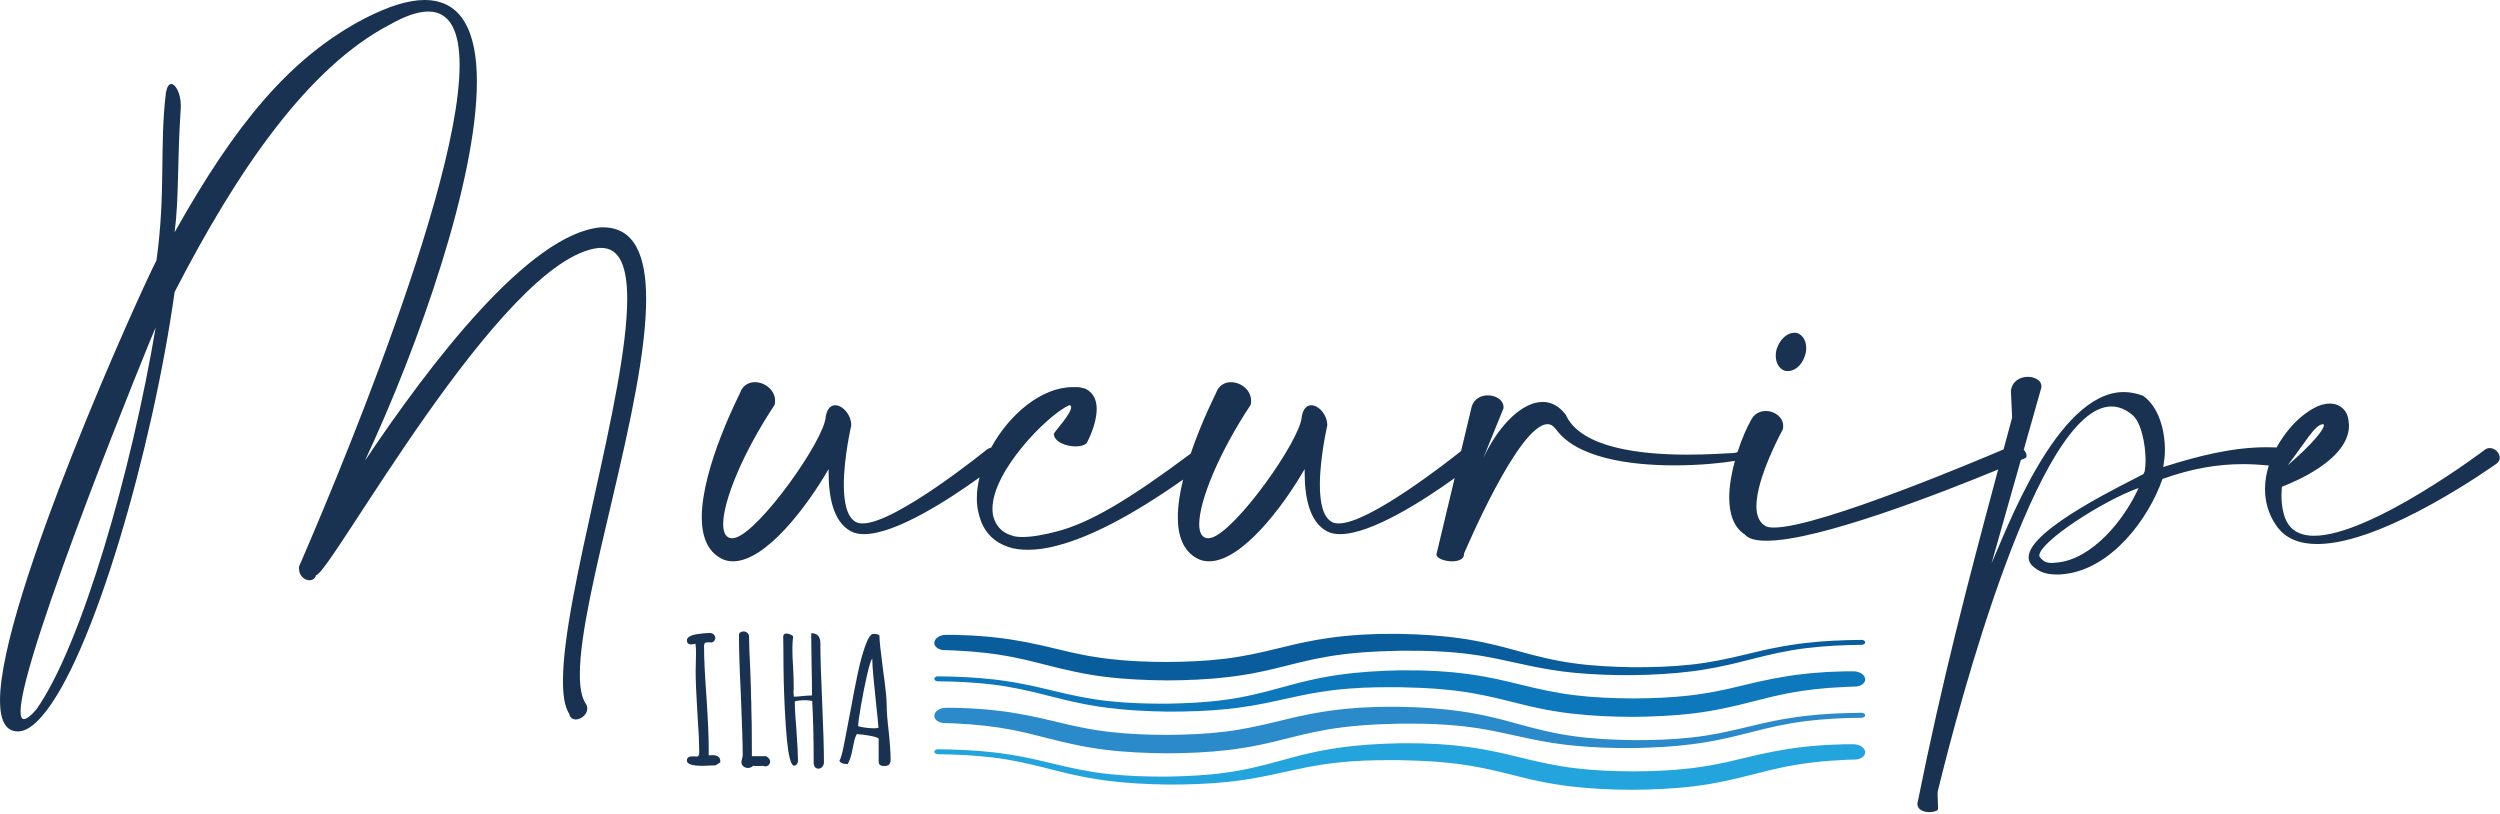
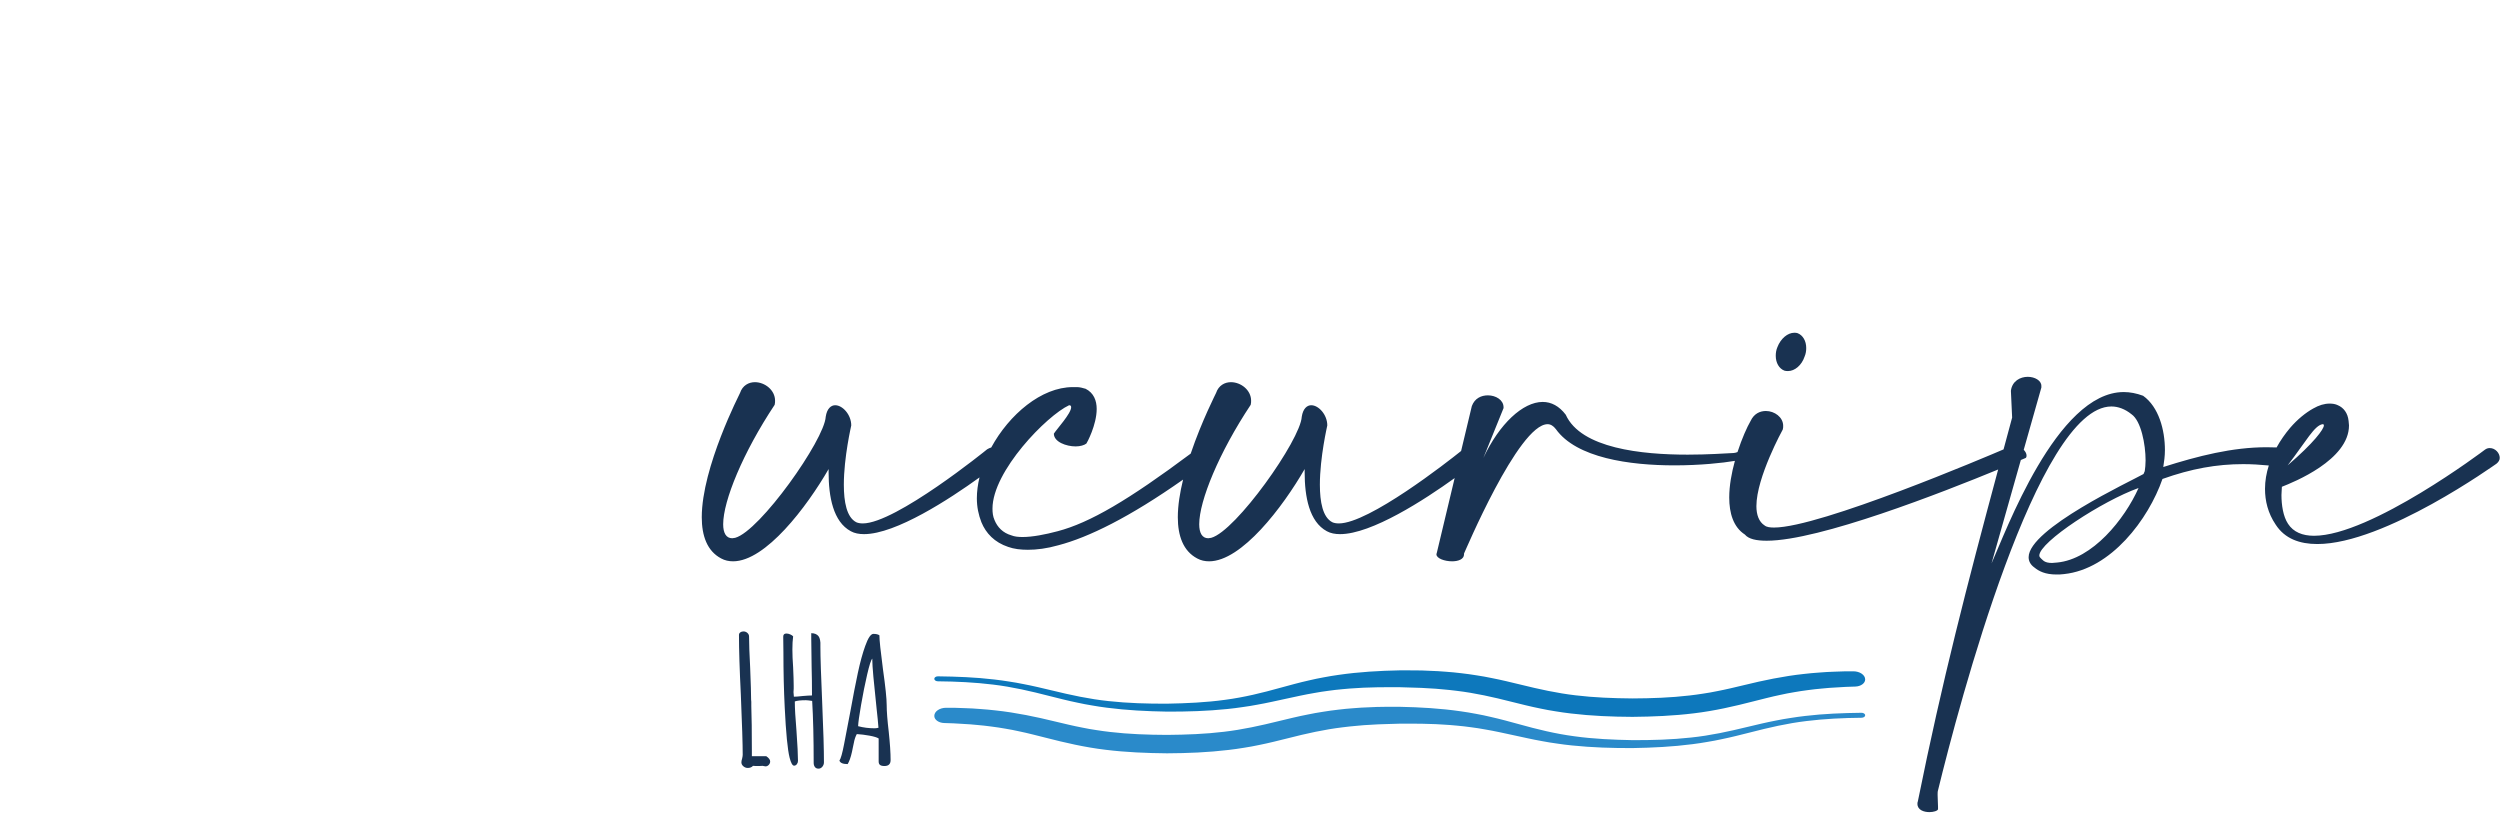
<svg xmlns="http://www.w3.org/2000/svg" width="100%" height="100%" viewBox="0 0 1093 356" xml:space="preserve" style="fill-rule:evenodd;clip-rule:evenodd;stroke-linejoin:round;stroke-miterlimit:2;">
  <path d="M780.137,162.045c0.54,0.18 1.08,0.18 1.62,0.18c2.881,-0 5.943,-2.521 7.2,-6.303c0.544,-1.26 0.722,-2.52 0.722,-3.78c0,-3.061 -1.439,-5.581 -3.78,-6.481c-0.54,-0.182 -0.9,-0.182 -1.44,-0.182c-2.881,-0 -5.942,2.521 -7.383,6.302c-0.54,1.261 -0.719,2.522 -0.719,3.781c0,3.061 1.442,5.582 3.78,6.483" style="fill:#193251;fill-rule:nonzero;" />
-   <path d="M15.845,310.224c-2.521,2.882 -4.141,4.141 -5.4,4.141c-1.082,-0 -1.443,-1.259 -1.443,-3.42c0,-23.948 57.795,-165.285 59.058,-167.806c-10.446,62.297 -32.41,139.179 -52.215,167.085Zm247.744,-210.837l-0.899,0c-31.327,2.702 -74.719,59.598 -103.168,102.088c23.769,-50.772 48.975,-122.973 48.975,-165.823c-0,-21.607 -6.484,-35.652 -22.868,-35.652c-6.842,0 -15.303,2.523 -25.926,7.923c-32.949,17.105 -56.894,46.454 -83.362,93.625c1.98,-15.483 1.079,-30.069 2.699,-54.554l-0,-1.08c-0,-4.682 -2.16,-9.183 -4.14,-9.183c-1.079,0 -1.799,1.08 -2.34,3.601c-2.882,23.406 -0,43.573 -4.141,73.458c-6.842,13.145 -68.419,148.902 -68.419,192.473c0,8.463 2.34,13.503 7.742,13.503l0.54,-0c2.882,-0.179 6.123,-2.159 9.905,-6.482c22.323,-25.206 48.61,-117.391 58.154,-185.628c27.546,-53.474 58.515,-98.487 94.345,-117.033c6.659,-3.781 12.243,-5.58 16.564,-5.58c9.724,0 13.684,9.002 13.684,23.407c0,60.675 -70.039,218.578 -70.219,219.297l-0,0.901c-0,3.06 2.522,5.04 4.501,5.04c1.261,-0 2.521,-0.54 2.881,-2.16c6.123,-0 81.201,-138.818 123.692,-143.138l1.082,-0c8.281,-0 11.342,8.642 11.342,22.326c0,41.411 -28.088,129.095 -28.088,166.904c0,6.302 0.722,11.344 2.702,14.404c0.36,1.801 1.621,2.521 2.879,2.521c2.342,0 5.042,-2.161 5.042,-4.68c0,-0.722 -0.179,-1.622 -0.721,-2.341c-1.798,-2.703 -2.519,-7.023 -2.519,-12.783c0,-34.751 28.986,-118.112 28.986,-164.025c-0,-18.906 -5.039,-31.329 -18.905,-31.329" style="fill:#193251;fill-rule:nonzero;" />
  <path d="M1015.46,185.45c0.361,-0 0.539,0.18 0.539,0.542c0,1.619 -4.319,7.56 -15.842,17.464c8.282,-10.803 11.703,-17.464 15.303,-18.006Zm-116.129,60.497c-0.9,0 -1.439,0.18 -2.16,0.18c-3.421,-0 -3.962,-1.26 -4.862,-1.981c-0.358,-0.361 -0.72,-0.721 -0.72,-1.259c-0,-5.942 27.728,-23.948 43.391,-29.53c-6.12,13.684 -20.163,31.148 -35.649,32.59Zm189.229,-50.054c-0.719,-0 -1.442,0.179 -2.16,0.721c-0.18,0.18 -49.873,37.628 -74.72,37.628c-5.042,0 -9.003,-1.62 -11.344,-5.22c-2.159,-3.241 -2.882,-8.282 -2.882,-12.604c0,-1.259 0.184,-2.519 0.184,-3.6c5.039,-1.979 29.345,-11.703 29.345,-26.826c0,-0.722 -0.179,-1.263 -0.179,-1.981c-0.358,-3.421 -2.159,-5.761 -4.683,-6.843c-1.08,-0.539 -2.339,-0.719 -3.602,-0.719c-2.339,-0 -4.679,0.719 -7.2,2.16c-3.24,1.8 -6.842,4.681 -10.084,8.462c-2.155,2.549 -4.19,5.434 -5.911,8.554c-1.486,-0.068 -2.929,-0.092 -4.348,-0.092c-14.944,-0 -29.887,3.782 -45.191,8.643c0.36,-2.16 0.719,-4.861 0.719,-7.382c0,-8.823 -2.699,-18.906 -9.543,-23.767c-2.879,-1.08 -5.76,-1.62 -8.46,-1.62c-29.349,-0 -51.855,61.756 -57.797,74.899l12.806,-45.189c1.372,-0.582 2.122,-0.903 2.14,-0.903c0.359,-0.359 0.359,-0.72 0.359,-1.08c0,-0.784 -0.464,-1.697 -1.232,-2.486l7.713,-27.222l-0,-0.719c-0,-2.342 -2.882,-3.961 -5.942,-3.961c-3.24,0 -6.842,1.799 -7.381,6.121l0.539,11.702c-1.276,4.731 -2.521,9.344 -3.749,13.903c-6.826,2.924 -80.236,34.17 -100.317,34.17c-1.799,0 -3.241,-0.18 -4.142,-0.901c-2.519,-1.619 -3.599,-4.679 -3.599,-8.461c0,-12.604 11.524,-33.487 11.524,-33.487c0.18,-0.542 0.18,-1.083 0.18,-1.622c-0,-3.78 -3.784,-6.483 -7.563,-6.483c-2.703,0 -5.222,1.261 -6.663,4.323c-1.576,2.716 -3.832,7.739 -5.736,13.625c-0.499,0.206 -1.047,0.369 -1.642,0.417c-3.782,0.181 -11.345,0.721 -20.167,0.721c-19.985,-0 -46.631,-2.702 -53.294,-17.464c-2.881,-3.781 -6.302,-5.582 -10.083,-5.582c-8.642,0 -18.905,9.542 -25.926,24.486l8.821,-21.785l0,-0.361c0,-3.24 -3.42,-5.221 -6.841,-5.221c-2.88,0 -5.76,1.262 -7.022,4.682l-4.69,19.642c-5.977,4.788 -40.305,31.671 -53.463,31.671c-1.081,0 -2.162,-0.179 -2.882,-0.54c-4.14,-2.161 -5.401,-8.824 -5.401,-16.384c-0,-12.063 3.241,-25.747 3.241,-25.926c-0,-4.682 -3.78,-8.824 -7.023,-8.824c-1.799,-0 -3.599,1.441 -4.141,5.042c-0.538,10.082 -28.806,50.053 -39.61,52.933c-0.361,0 -0.9,0.181 -1.259,0.181c-2.703,0 -3.961,-2.341 -3.961,-6.123c-0,-10.262 8.641,-31.327 22.507,-52.213c0.179,-0.719 0.179,-1.26 0.179,-1.801c0,-4.68 -4.502,-8.101 -8.822,-8.101c-2.702,-0 -5.402,1.44 -6.481,4.681c0,0.111 -6.242,12.172 -11.104,26.548c-27.152,20.265 -44.082,30.239 -58.214,33.948c-5.401,1.441 -10.983,2.52 -15.304,2.52c-1.8,0 -3.6,-0.181 -4.86,-0.719c-3.78,-1.081 -6.122,-3.602 -7.382,-6.663c-0.721,-1.62 -0.902,-3.239 -0.902,-5.041c0,-16.384 23.767,-40.691 33.49,-45.192c0.721,-0 0.9,0.361 0.9,0.9c0,2.702 -6.301,9.543 -7.561,11.524c0,3.601 5.4,5.58 9.541,5.58c1.982,0 3.783,-0.538 4.682,-1.258c0.18,-0.181 4.501,-8.104 4.501,-15.124c-0,-3.603 -1.26,-7.023 -4.861,-8.823c-1.261,-0.36 -2.522,-0.722 -3.781,-0.722l-1.8,-0c-13.706,-0 -27.803,11.967 -35.665,26.402c-0.557,0.143 -1.169,0.417 -1.784,0.786c-0.18,0.181 -39.971,32.409 -54.374,32.409c-1.08,0 -2.161,-0.179 -2.883,-0.54c-4.139,-2.161 -5.4,-8.824 -5.4,-16.384c0,-12.063 3.241,-25.747 3.241,-25.926c0,-4.682 -3.779,-8.824 -7.022,-8.824c-1.8,-0 -3.602,1.441 -4.142,5.042c-0.539,10.082 -28.807,50.053 -39.609,52.933c-0.361,0 -0.899,0.181 -1.26,0.181c-2.701,0 -3.961,-2.341 -3.961,-6.123c0,-10.262 8.64,-31.327 22.507,-52.213c0.179,-0.719 0.179,-1.26 0.179,-1.801c0,-4.68 -4.501,-8.101 -8.823,-8.101c-2.7,-0 -5.401,1.44 -6.481,4.681c0,0.18 -16.744,32.409 -16.744,54.374c-0,8.101 2.339,14.764 8.46,18.005c1.622,0.9 3.422,1.26 5.224,1.26c14.222,0 32.228,-23.766 41.77,-40.33l0,1.44c0,10.623 1.982,21.606 9.723,25.747c1.62,0.9 3.601,1.26 5.761,1.26c13.939,-0 37.5,-15.409 50.488,-24.796c-0.743,3.083 -1.157,6.156 -1.157,9.133c0,3.78 0.722,7.202 1.981,10.442c1.982,4.861 5.762,8.822 11.704,10.803c2.52,0.899 5.4,1.259 8.64,1.259c3.781,-0 8.283,-0.54 13.323,-1.979c13.139,-3.441 31.043,-12.192 54.517,-28.71c-1.391,5.689 -2.304,11.355 -2.304,16.466c0,8.101 2.34,14.764 8.462,18.005c1.621,0.9 3.421,1.26 5.221,1.26c14.226,0 32.23,-23.766 41.772,-40.33l0,1.44c0,10.623 1.981,21.606 9.722,25.747c1.62,0.9 3.601,1.26 5.762,1.26c13.798,-0 37.029,-15.102 50.097,-24.514l-7.788,32.616c-0,0.181 -0.18,0.36 -0.18,0.72c0,1.801 3.601,3.061 6.843,3.061c2.701,0 5.221,-0.901 5.221,-3.061l0,-0.36c0.179,-0.179 23.766,-56.535 36.548,-56.535c1.262,-0 2.523,0.721 3.602,2.161c9.002,12.603 32.229,15.845 51.853,15.845c11.078,-0 21.031,-1.033 26.422,-1.967c-1.44,5.222 -2.478,10.84 -2.478,16.01c-0,6.843 1.801,12.963 6.843,16.205c1.62,1.981 5.042,2.7 9.542,2.7c23.013,-0 77.023,-21.195 101.191,-31.145c-13.598,50.558 -24.426,92.144 -35.116,145.115c-0.178,0.361 -0.178,0.721 -0.178,1.08c0,2.702 2.88,3.603 5.22,3.603c1.801,0 3.602,-0.542 3.781,-1.261l0,-1.081c0,-1.44 -0.179,-3.601 -0.179,-5.222c-0,-0.721 -0,-1.439 0.179,-1.98c9.184,-37.629 43.572,-167.804 75.801,-167.804c2.88,-0 5.942,1.081 8.821,3.42c4.143,2.882 6.124,13.143 6.124,20.166c-0,1.799 -0.179,3.421 -0.362,4.681c-0.18,0.359 -0.359,0.9 -0.538,1.26c-5.404,3.062 -50.234,23.947 -50.234,36.37c0,1.621 0.72,3.242 2.521,4.501c1.979,1.622 4.68,3.062 9.722,3.062c0.901,-0 1.979,-0 3.242,-0.181c20.525,-2.16 36.908,-23.947 43.03,-41.591c12.604,-4.502 23.767,-6.482 35.29,-6.482c3.701,-0 7.406,0.23 11.198,0.592c-1.04,3.285 -1.658,6.713 -1.658,10.21c0,5.222 1.26,10.625 4.681,15.665c3.961,6.122 10.444,8.464 18.186,8.464c29.526,-0 77.958,-34.931 78.318,-35.11c0.903,-0.72 1.442,-1.621 1.442,-2.522c-0,-2.161 -1.98,-4.321 -4.321,-4.321" style="fill:#193251;fill-rule:nonzero;" />
-   <path d="M300.304,332.527c-0,-1.227 0.815,-1.843 2.448,-1.843l0.98,0c0.217,0.053 0.461,0.077 0.735,0.077c0.435,-0 0.746,-0.126 0.94,-0.383c0.188,-0.256 0.286,-0.716 0.286,-1.382c-0,-4.346 -0.273,-10.28 -0.818,-17.8c-0.49,-7.825 -0.735,-13.733 -0.735,-17.723c-0,-1.431 0.028,-2.736 0.081,-3.913l0.083,-3.913c0,-1.687 -0.083,-3.094 -0.244,-4.221c-0.6,0.207 -1.224,0.309 -1.878,0.309c-1.254,-0 -1.878,-0.615 -1.878,-1.843c-0,-0.613 0.394,-1.15 1.182,-1.609c0.791,-0.462 1.811,-0.792 3.061,-0.999c2.287,-0.357 4.22,-0.539 5.8,-0.539c0.652,0 1.209,0.208 1.673,0.616c0.461,0.411 0.693,0.894 0.693,1.459c0,0.562 -0.178,1.048 -0.53,1.456c-0.354,0.412 -0.806,0.614 -1.348,0.614c-0.327,-0 -0.6,-0.025 -0.817,-0.077l-0.653,0c-0.545,0 -0.937,0.116 -1.182,0.346c-0.246,0.231 -0.37,0.652 -0.37,1.265c0,5.423 0.354,12.891 1.064,22.406c0.652,9.972 0.977,17.467 0.977,22.48l0,2.915c0.381,-0.051 0.927,-0.078 1.635,-0.078c2.285,-0 3.43,0.895 3.43,2.687l-0,0.459l-2.044,1.304c-0.053,0 -0.218,0.013 -0.489,0.039c-0.271,0.026 -0.815,0.039 -1.633,0.039c-1.851,0.104 -2.993,0.152 -3.428,0.152c-4.682,0 -7.021,-0.766 -7.021,-2.3" style="fill:#193251;fill-rule:nonzero;" />
  <path d="M324.998,335.02c-0.571,-0.485 -0.857,-1.061 -0.857,-1.727c-0,-0.459 0.107,-1.023 0.327,-1.686c0.163,-0.717 0.245,-1.254 0.245,-1.614c0,-4.55 -0.272,-13.297 -0.817,-26.239c-0.544,-11.049 -0.816,-19.769 -0.816,-26.162c0,-0.46 0.189,-0.831 0.573,-1.114c0.379,-0.279 0.841,-0.421 1.385,-0.421c0.655,-0 1.226,0.218 1.718,0.65c0.487,0.436 0.732,0.96 0.732,1.576c-0,3.067 0.164,7.67 0.491,13.809c0.272,6.804 0.406,11.407 0.406,13.81l0.082,0.921l0,1.843c0.164,4.449 0.247,11.099 0.247,19.948l-0,1.993l6.285,0c1.144,0.768 1.716,1.535 1.716,2.302c-0,0.564 -0.206,1.063 -0.612,1.497c-0.409,0.436 -0.888,0.653 -1.431,0.653c-0.164,-0 -0.461,-0.052 -0.897,-0.155l-0.326,-0.077c-0.326,0.053 -0.844,0.077 -1.552,0.077l-1.389,0c-0.381,-0.049 -0.815,-0.077 -1.303,-0.077c-0.545,0.615 -1.308,0.92 -2.286,0.92c-0.71,0 -1.349,-0.242 -1.921,-0.727" style="fill:#193251;fill-rule:nonzero;" />
  <path d="M356.268,335.327c-0.353,-0.487 -0.529,-1.087 -0.529,-1.804c-0,-10.69 -0.22,-19.717 -0.657,-27.083c-1.303,-0.205 -2.23,-0.306 -2.775,-0.306c-2.23,-0 -3.836,0.179 -4.815,0.537c0,2.863 0.245,7.186 0.735,12.965c0.435,6.138 0.652,10.486 0.652,13.043c-0,0.513 -0.163,0.987 -0.49,1.418c-0.326,0.438 -0.735,0.653 -1.223,0.653c-0.71,0 -1.361,-1.176 -1.96,-3.529c-0.872,-3.477 -1.582,-10.766 -2.123,-21.866c-0.381,-7.518 -0.573,-15.599 -0.573,-24.244c-0.053,-1.586 -0.081,-3.837 -0.081,-6.754c-0,-0.92 0.462,-1.38 1.39,-1.38c0.543,0 1.101,0.13 1.673,0.384c0.57,0.256 0.992,0.537 1.265,0.844c-0.218,1.638 -0.325,3.555 -0.325,5.755c-0,2.147 0.107,4.756 0.325,7.825c0.163,3.53 0.246,6.19 0.246,7.979l0,1.381c-0.056,0.411 -0.083,0.896 -0.083,1.458c0,0.512 0.054,1.178 0.164,1.995c0.326,0 0.87,-0.025 1.632,-0.076c0.761,-0.05 1.525,-0.127 2.286,-0.23c1.797,-0.153 3.129,-0.232 4.001,-0.232c-0,-4.448 -0.054,-8.566 -0.163,-12.35l-0.165,-12.815l-0,-2.07c0.707,-0 1.334,0.113 1.88,0.345c0.542,0.23 0.951,0.525 1.223,0.882c0.488,0.563 0.788,1.533 0.899,2.915l0,1.765c0,4.4 0.271,12.814 0.815,25.243c0.492,11.253 0.735,19.691 0.735,25.317c0,0.718 -0.233,1.357 -0.693,1.919c-0.464,0.562 -1.022,0.844 -1.674,0.844c-0.71,-0 -1.239,-0.243 -1.592,-0.728" style="fill:#193251;fill-rule:nonzero;" />
  <path d="M384.065,318.177c-0.162,-2.247 -0.435,-5.036 -0.815,-8.362c-1.254,-11.558 -1.88,-18.644 -1.88,-21.251l0,-0.614c-0.545,0.511 -1.291,2.826 -2.244,6.943c-0.952,4.119 -1.836,8.529 -2.652,13.234c-0.818,4.707 -1.253,7.828 -1.307,9.362c2.285,0.613 4.708,0.92 7.265,0.92c0.434,-0 0.981,-0.076 1.633,-0.232Zm0.695,16.265c-0.408,-0.306 -0.612,-0.815 -0.612,-1.533l-0,-10.05c-0.71,-0.46 -2.043,-0.869 -4,-1.229c-1.961,-0.356 -3.812,-0.588 -5.553,-0.689c-0.599,1.074 -1.033,2.379 -1.305,3.913l-0.328,1.533c-0.055,0.359 -0.218,1.152 -0.49,2.38c-0.272,1.227 -0.572,2.289 -0.898,3.184c-0.326,0.896 -0.652,1.599 -0.977,2.11c-2.072,-0 -3.268,-0.511 -3.595,-1.533c0.598,-0.819 1.28,-3.226 2.041,-7.214l2.695,-14.042c1.195,-6.648 2.298,-12.325 3.306,-17.032c1.006,-4.705 2.082,-8.643 3.226,-11.815c1.25,-3.53 2.448,-5.295 3.59,-5.295c1.145,0 2.014,0.205 2.614,0.615c-0,2.045 0.517,6.98 1.552,14.807c1.086,7.674 1.632,12.917 1.632,15.729c-0,2.711 0.298,6.597 0.898,11.662c0.543,5.167 0.816,9.284 0.816,12.353c-0,1.74 -0.899,2.608 -2.693,2.608c-0.872,0 -1.513,-0.154 -1.919,-0.462" style="fill:#193251;fill-rule:nonzero;" />
-   <path d="M408.475,281.119c-0,-1.97 2.321,-3.568 5.185,-3.568c2.719,-0 5.442,0.016 8.182,0.165l3.355,0.139c1.118,0.037 2.239,0.161 3.359,0.239c2.241,0.193 4.489,0.312 6.719,0.616c8.954,0.959 17.783,2.822 25.956,4.83c4.069,0.965 8.068,1.95 12.047,2.702c0.996,0.191 1.987,0.412 2.987,0.575l3.007,0.484c1.99,0.359 4.032,0.561 6.05,0.828c8.12,0.958 16.484,1.248 24.897,1.285c8.416,-0.074 16.773,-0.379 24.877,-1.361c8.13,-0.955 15.882,-2.67 24.025,-4.679c4.12,-0.99 8.29,-2.032 12.671,-2.879c1.093,-0.211 2.166,-0.451 3.27,-0.636l3.325,-0.549c2.205,-0.401 4.459,-0.635 6.695,-0.926c2.237,-0.316 4.488,-0.457 6.738,-0.65c1.123,-0.079 2.25,-0.207 3.372,-0.246l3.366,-0.146c4.495,-0.27 8.946,-0.19 13.408,-0.21c8.895,0.173 17.861,0.692 26.699,1.972c2.201,0.345 4.416,0.634 6.576,1.088l3.253,0.628c1.081,0.215 2.132,0.481 3.198,0.718c4.273,0.951 8.354,2.097 12.404,3.197c8.016,2.239 15.916,4.19 24.234,5.28c8.289,1.154 16.825,1.533 25.382,1.692c8.557,0.027 17.115,-0.204 25.523,-1.13c8.43,-0.876 16.56,-2.652 24.72,-4.644c4.108,-0.972 8.222,-1.984 12.466,-2.788c1.06,-0.203 2.106,-0.433 3.175,-0.61l3.213,-0.517c2.131,-0.382 4.306,-0.613 6.468,-0.893c8.14,-0.968 16.368,-1.277 24.569,-1.378c0.884,-0.013 1.611,0.479 1.611,1.088c-0,0.596 -0.697,1.077 -1.562,1.086c-8.077,0.076 -16.142,0.457 -24.048,1.428c-8.441,0.997 -16.531,2.889 -24.635,4.977c-4.081,1.023 -8.17,2.086 -12.399,2.946c-1.056,0.215 -2.098,0.458 -3.164,0.647l-3.207,0.568c-2.124,0.418 -4.303,0.671 -6.465,0.982c-8.682,1.138 -17.491,1.555 -26.265,1.708c-8.778,0.035 -17.609,-0.235 -26.412,-1.145c-2.19,-0.26 -4.403,-0.462 -6.565,-0.828l-3.271,-0.488c-1.089,-0.163 -2.151,-0.381 -3.23,-0.571c-2.167,-0.373 -4.278,-0.815 -6.388,-1.262c-2.125,-0.441 -4.174,-0.903 -6.266,-1.357c-4.118,-0.891 -8.185,-1.804 -12.25,-2.491c-1.018,-0.171 -2.028,-0.373 -3.048,-0.522l-3.067,-0.431c-2.028,-0.325 -4.104,-0.489 -6.159,-0.711c-2.042,-0.25 -4.142,-0.32 -6.213,-0.47c-1.041,-0.059 -2.068,-0.166 -3.119,-0.187l-3.144,-0.093c-2.092,-0.064 -4.179,-0.139 -6.294,-0.109l-6.321,-0.007l-6.31,0.193c-2.112,0.019 -4.187,0.163 -6.267,0.286l-3.119,0.183c-1.042,0.05 -2.056,0.186 -3.084,0.275c-2.045,0.218 -4.12,0.338 -6.128,0.646c-8.136,0.978 -15.884,2.727 -23.994,4.795c-4.106,1.015 -8.261,2.086 -12.637,2.955c-1.091,0.215 -2.165,0.459 -3.272,0.647l-3.321,0.56c-2.206,0.408 -4.461,0.65 -6.699,0.949c-8.985,1.082 -17.997,1.426 -26.914,1.475c-8.918,-0.086 -17.923,-0.444 -26.894,-1.551c-8.974,-1.068 -17.742,-3.103 -25.865,-5.197c-4.048,-1.006 -8.006,-2.063 -11.969,-2.878c-0.992,-0.207 -1.979,-0.442 -2.975,-0.623l-2.999,-0.535c-1.988,-0.395 -4.03,-0.627 -6.053,-0.92c-2.015,-0.321 -4.093,-0.464 -6.147,-0.682c-1.032,-0.09 -2.049,-0.229 -3.097,-0.283l-3.131,-0.188c-2.736,-0.22 -5.512,-0.309 -8.293,-0.389c-2.417,-0.068 -4.322,-1.441 -4.322,-3.104" style="fill:#095d9c;fill-rule:nonzero;" />
  <path d="M815.457,297.063c-0,-1.971 -2.322,-3.568 -5.187,-3.571c-2.718,0 -5.441,0.02 -8.18,0.167l-3.356,0.138c-1.119,0.038 -2.24,0.163 -3.359,0.241c-2.24,0.191 -4.489,0.311 -6.719,0.613c-8.953,0.961 -17.784,2.824 -25.957,4.832c-4.069,0.967 -8.067,1.95 -12.046,2.703c-0.996,0.189 -1.988,0.41 -2.988,0.573l-3.006,0.484c-1.99,0.361 -4.031,0.563 -6.051,0.829c-8.118,0.956 -16.48,1.248 -24.896,1.285c-8.414,-0.074 -16.772,-0.38 -24.877,-1.361c-8.129,-0.956 -15.883,-2.669 -24.024,-4.68c-4.121,-0.989 -8.291,-2.031 -12.672,-2.878c-1.091,-0.211 -2.165,-0.45 -3.271,-0.637l-3.323,-0.549c-2.207,-0.4 -4.459,-0.634 -6.695,-0.926c-2.237,-0.315 -4.489,-0.457 -6.738,-0.649c-1.125,-0.08 -2.25,-0.206 -3.372,-0.245l-3.366,-0.145c-4.496,-0.271 -8.947,-0.192 -13.408,-0.213c-8.896,0.174 -17.86,0.694 -26.7,1.973c-2.201,0.345 -4.416,0.634 -6.575,1.088l-3.254,0.629c-1.081,0.215 -2.132,0.479 -3.197,0.717c-4.274,0.951 -8.355,2.097 -12.405,3.197c-8.015,2.238 -15.915,4.189 -24.235,5.281c-8.288,1.154 -16.824,1.533 -25.379,1.691c-8.558,0.027 -17.118,-0.204 -25.525,-1.13c-8.429,-0.877 -16.56,-2.652 -24.72,-4.644c-4.108,-0.972 -8.222,-1.984 -12.467,-2.789c-1.059,-0.202 -2.103,-0.432 -3.174,-0.607l-3.213,-0.52c-2.13,-0.38 -4.307,-0.611 -6.467,-0.893c-8.141,-0.966 -16.37,-1.275 -24.57,-1.379c-0.885,-0.012 -1.611,0.481 -1.611,1.09c-0,0.595 0.696,1.076 1.562,1.086c8.078,0.076 16.142,0.457 24.049,1.426c8.441,1 16.529,2.89 24.634,4.979c4.081,1.023 8.17,2.087 12.399,2.945c1.056,0.216 2.098,0.458 3.166,0.65l3.205,0.566c2.125,0.418 4.303,0.67 6.466,0.981c8.683,1.141 17.49,1.557 26.265,1.709c8.778,0.035 17.608,-0.235 26.412,-1.145c2.189,-0.26 4.402,-0.461 6.566,-0.828l3.269,-0.487c1.089,-0.164 2.153,-0.382 3.23,-0.572c2.166,-0.372 4.279,-0.816 6.388,-1.262c2.124,-0.44 4.173,-0.904 6.265,-1.357c4.119,-0.892 8.186,-1.805 12.252,-2.49c1.018,-0.172 2.028,-0.376 3.048,-0.522l3.066,-0.432c2.027,-0.325 4.104,-0.49 6.159,-0.71c2.044,-0.251 4.144,-0.319 6.215,-0.472c1.04,-0.058 2.065,-0.164 3.117,-0.186l3.143,-0.093c2.095,-0.064 4.179,-0.14 6.296,-0.109l6.32,-0.006l6.311,0.193c2.111,0.018 4.185,0.161 6.265,0.284l3.12,0.183c1.041,0.052 2.056,0.187 3.085,0.276c2.044,0.218 4.119,0.338 6.126,0.645c8.139,0.98 15.887,2.729 23.994,4.797c4.108,1.013 8.264,2.085 12.639,2.954c1.091,0.215 2.164,0.458 3.271,0.648l3.322,0.559c2.205,0.409 4.462,0.649 6.699,0.948c8.985,1.082 17.995,1.426 26.914,1.477c8.916,-0.088 17.922,-0.444 26.894,-1.552c8.974,-1.069 17.743,-3.102 25.864,-5.196c4.048,-1.006 8.007,-2.063 11.97,-2.88c0.992,-0.205 1.977,-0.441 2.975,-0.623l2.999,-0.534c1.986,-0.394 4.03,-0.627 6.053,-0.92c2.014,-0.319 4.093,-0.466 6.145,-0.681c1.034,-0.092 2.052,-0.23 3.097,-0.284l3.131,-0.189c2.738,-0.219 5.514,-0.308 8.295,-0.387c2.417,-0.069 4.322,-1.441 4.322,-3.104" style="fill:#0d78bc;fill-rule:nonzero;" />
  <path d="M408.475,313.007c-0,-1.971 2.321,-3.57 5.185,-3.57c2.719,0 5.442,0.017 8.182,0.165l3.355,0.139c1.118,0.039 2.239,0.161 3.359,0.239c2.241,0.193 4.489,0.311 6.719,0.615c8.954,0.961 17.783,2.824 25.956,4.83c4.069,0.967 8.068,1.95 12.047,2.704c0.996,0.19 1.987,0.408 2.987,0.574l3.007,0.484c1.99,0.358 4.032,0.563 6.05,0.828c8.12,0.957 16.484,1.249 24.897,1.285c8.416,-0.074 16.773,-0.379 24.877,-1.362c8.13,-0.955 15.882,-2.669 24.025,-4.678c4.12,-0.991 8.29,-2.032 12.671,-2.878c1.093,-0.213 2.166,-0.452 3.27,-0.637l3.325,-0.549c2.205,-0.401 4.459,-0.634 6.695,-0.926c2.237,-0.315 4.488,-0.457 6.738,-0.649c1.123,-0.081 2.25,-0.207 3.372,-0.246l3.366,-0.147c4.495,-0.268 8.946,-0.19 13.408,-0.211c8.895,0.175 17.861,0.692 26.699,1.973c2.201,0.345 4.416,0.635 6.576,1.089l3.253,0.628c1.081,0.214 2.132,0.48 3.198,0.718c4.273,0.95 8.354,2.096 12.404,3.197c8.016,2.237 15.916,4.188 24.234,5.279c8.289,1.154 16.825,1.534 25.382,1.693c8.557,0.027 17.115,-0.204 25.523,-1.132c8.43,-0.875 16.56,-2.651 24.72,-4.642c4.108,-0.973 8.222,-1.986 12.466,-2.79c1.06,-0.2 2.106,-0.43 3.175,-0.608l3.213,-0.518c2.131,-0.382 4.306,-0.612 6.468,-0.893c8.14,-0.969 16.368,-1.278 24.569,-1.379c0.884,-0.012 1.611,0.48 1.611,1.09c-0,0.594 -0.697,1.076 -1.562,1.084c-8.077,0.076 -16.142,0.457 -24.048,1.429c-8.441,0.997 -16.531,2.889 -24.635,4.977c-4.081,1.023 -8.17,2.088 -12.399,2.946c-1.056,0.214 -2.098,0.457 -3.164,0.649l-3.207,0.566c-2.124,0.417 -4.303,0.671 -6.465,0.982c-8.682,1.138 -17.491,1.557 -26.265,1.708c-8.778,0.034 -17.609,-0.235 -26.412,-1.146c-2.19,-0.259 -4.403,-0.46 -6.565,-0.828l-3.271,-0.485c-1.089,-0.166 -2.151,-0.383 -3.23,-0.572c-2.167,-0.372 -4.278,-0.816 -6.388,-1.264c-2.125,-0.438 -4.174,-0.904 -6.266,-1.356c-4.118,-0.891 -8.185,-1.805 -12.25,-2.49c-1.018,-0.173 -2.028,-0.375 -3.048,-0.522l-3.067,-0.433c-2.028,-0.324 -4.104,-0.487 -6.159,-0.709c-2.042,-0.252 -4.142,-0.321 -6.213,-0.471c-1.041,-0.06 -2.068,-0.165 -3.119,-0.187l-3.144,-0.093c-2.092,-0.064 -4.179,-0.139 -6.294,-0.11l-6.321,-0.005l-6.31,0.192c-2.112,0.019 -4.187,0.163 -6.267,0.285l-3.119,0.181c-1.042,0.054 -2.056,0.19 -3.084,0.278c-2.045,0.219 -4.12,0.338 -6.128,0.645c-8.136,0.979 -15.884,2.727 -23.994,4.795c-4.106,1.016 -8.261,2.087 -12.637,2.957c-1.091,0.215 -2.165,0.455 -3.272,0.648l-3.321,0.559c-2.206,0.408 -4.461,0.648 -6.699,0.946c-8.985,1.084 -17.997,1.428 -26.914,1.477c-8.918,-0.087 -17.923,-0.444 -26.894,-1.55c-8.974,-1.07 -17.742,-3.102 -25.865,-5.198c-4.048,-1.006 -8.006,-2.062 -11.969,-2.88c-0.992,-0.203 -1.979,-0.44 -2.975,-0.622l-2.999,-0.534c-1.988,-0.394 -4.03,-0.626 -6.053,-0.919c-2.015,-0.322 -4.093,-0.465 -6.147,-0.683c-1.032,-0.091 -2.049,-0.229 -3.097,-0.282l-3.131,-0.19c-2.736,-0.219 -5.512,-0.307 -8.293,-0.387c-2.417,-0.069 -4.322,-1.442 -4.322,-3.103" style="fill:#2a8aca;fill-rule:nonzero;" />
-   <path d="M815.457,328.948c-0,-1.969 -2.322,-3.568 -5.187,-3.568c-2.718,-0 -5.441,0.016 -8.18,0.165l-3.356,0.14c-1.119,0.036 -2.24,0.161 -3.359,0.238c-2.24,0.192 -4.489,0.312 -6.719,0.614c-8.953,0.962 -17.784,2.824 -25.957,4.832c-4.069,0.966 -8.067,1.95 -12.046,2.703c-0.996,0.19 -1.988,0.409 -2.988,0.575l-3.006,0.483c-1.99,0.359 -4.031,0.562 -6.051,0.827c-8.118,0.958 -16.48,1.249 -24.896,1.285c-8.414,-0.072 -16.772,-0.378 -24.877,-1.359c-8.129,-0.956 -15.883,-2.67 -24.024,-4.679c-4.121,-0.991 -8.291,-2.033 -12.672,-2.881c-1.091,-0.21 -2.165,-0.449 -3.271,-0.636l-3.323,-0.549c-2.207,-0.4 -4.459,-0.633 -6.695,-0.924c-2.237,-0.316 -4.489,-0.459 -6.738,-0.65c-1.125,-0.08 -2.25,-0.207 -3.372,-0.247l-3.366,-0.146c-4.496,-0.269 -8.947,-0.191 -13.408,-0.211c-8.896,0.175 -17.86,0.692 -26.7,1.973c-2.201,0.345 -4.416,0.635 -6.575,1.089l-3.254,0.628c-1.081,0.214 -2.132,0.48 -3.197,0.718c-4.274,0.95 -8.355,2.097 -12.405,3.196c-8.015,2.238 -15.915,4.188 -24.235,5.28c-8.288,1.154 -16.824,1.534 -25.379,1.692c-8.558,0.028 -17.118,-0.204 -25.525,-1.131c-8.429,-0.875 -16.56,-2.652 -24.72,-4.642c-4.108,-0.973 -8.222,-1.986 -12.467,-2.791c-1.059,-0.201 -2.103,-0.43 -3.174,-0.607l-3.213,-0.518c-2.13,-0.382 -4.307,-0.612 -6.467,-0.893c-8.141,-0.969 -16.37,-1.277 -24.57,-1.379c-0.885,-0.013 -1.611,0.48 -1.611,1.089c-0,0.596 0.696,1.076 1.562,1.085c8.078,0.075 16.142,0.458 24.049,1.429c8.441,0.997 16.529,2.889 24.634,4.977c4.081,1.024 8.17,2.087 12.399,2.947c1.056,0.213 2.098,0.457 3.166,0.646l3.205,0.568c2.125,0.418 4.303,0.669 6.466,0.981c8.683,1.139 17.49,1.557 26.265,1.71c8.778,0.034 17.608,-0.237 26.412,-1.146c2.189,-0.26 4.402,-0.461 6.566,-0.828l3.269,-0.487c1.089,-0.164 2.153,-0.381 3.23,-0.573c2.166,-0.37 4.279,-0.815 6.388,-1.262c2.124,-0.439 4.173,-0.904 6.265,-1.355c4.119,-0.892 8.186,-1.805 12.252,-2.491c1.018,-0.173 2.028,-0.375 3.048,-0.522l3.066,-0.432c2.027,-0.325 4.104,-0.488 6.159,-0.71c2.044,-0.251 4.144,-0.321 6.215,-0.471c1.04,-0.059 2.065,-0.166 3.117,-0.187l3.143,-0.093c2.095,-0.064 4.179,-0.138 6.296,-0.109l6.32,-0.006l6.311,0.193c2.111,0.017 4.185,0.162 6.265,0.283l3.12,0.184c1.041,0.051 2.056,0.188 3.085,0.276c2.044,0.219 4.119,0.336 6.126,0.646c8.139,0.979 15.887,2.727 23.994,4.796c4.108,1.014 8.264,2.086 12.639,2.954c1.091,0.215 2.164,0.458 3.271,0.648l3.322,0.559c2.205,0.409 4.462,0.65 6.699,0.947c8.985,1.084 17.995,1.427 26.914,1.477c8.916,-0.086 17.922,-0.443 26.894,-1.551c8.974,-1.07 17.743,-3.102 25.864,-5.196c4.048,-1.006 8.007,-2.063 11.97,-2.879c0.992,-0.206 1.977,-0.442 2.975,-0.624l2.999,-0.535c1.986,-0.393 4.03,-0.626 6.053,-0.919c2.014,-0.321 4.093,-0.464 6.145,-0.681c1.034,-0.092 2.052,-0.231 3.097,-0.285l3.131,-0.186c2.738,-0.221 5.514,-0.31 8.295,-0.389c2.417,-0.07 4.322,-1.441 4.322,-3.105" style="fill:#24a4dd;fill-rule:nonzero;" />
</svg>